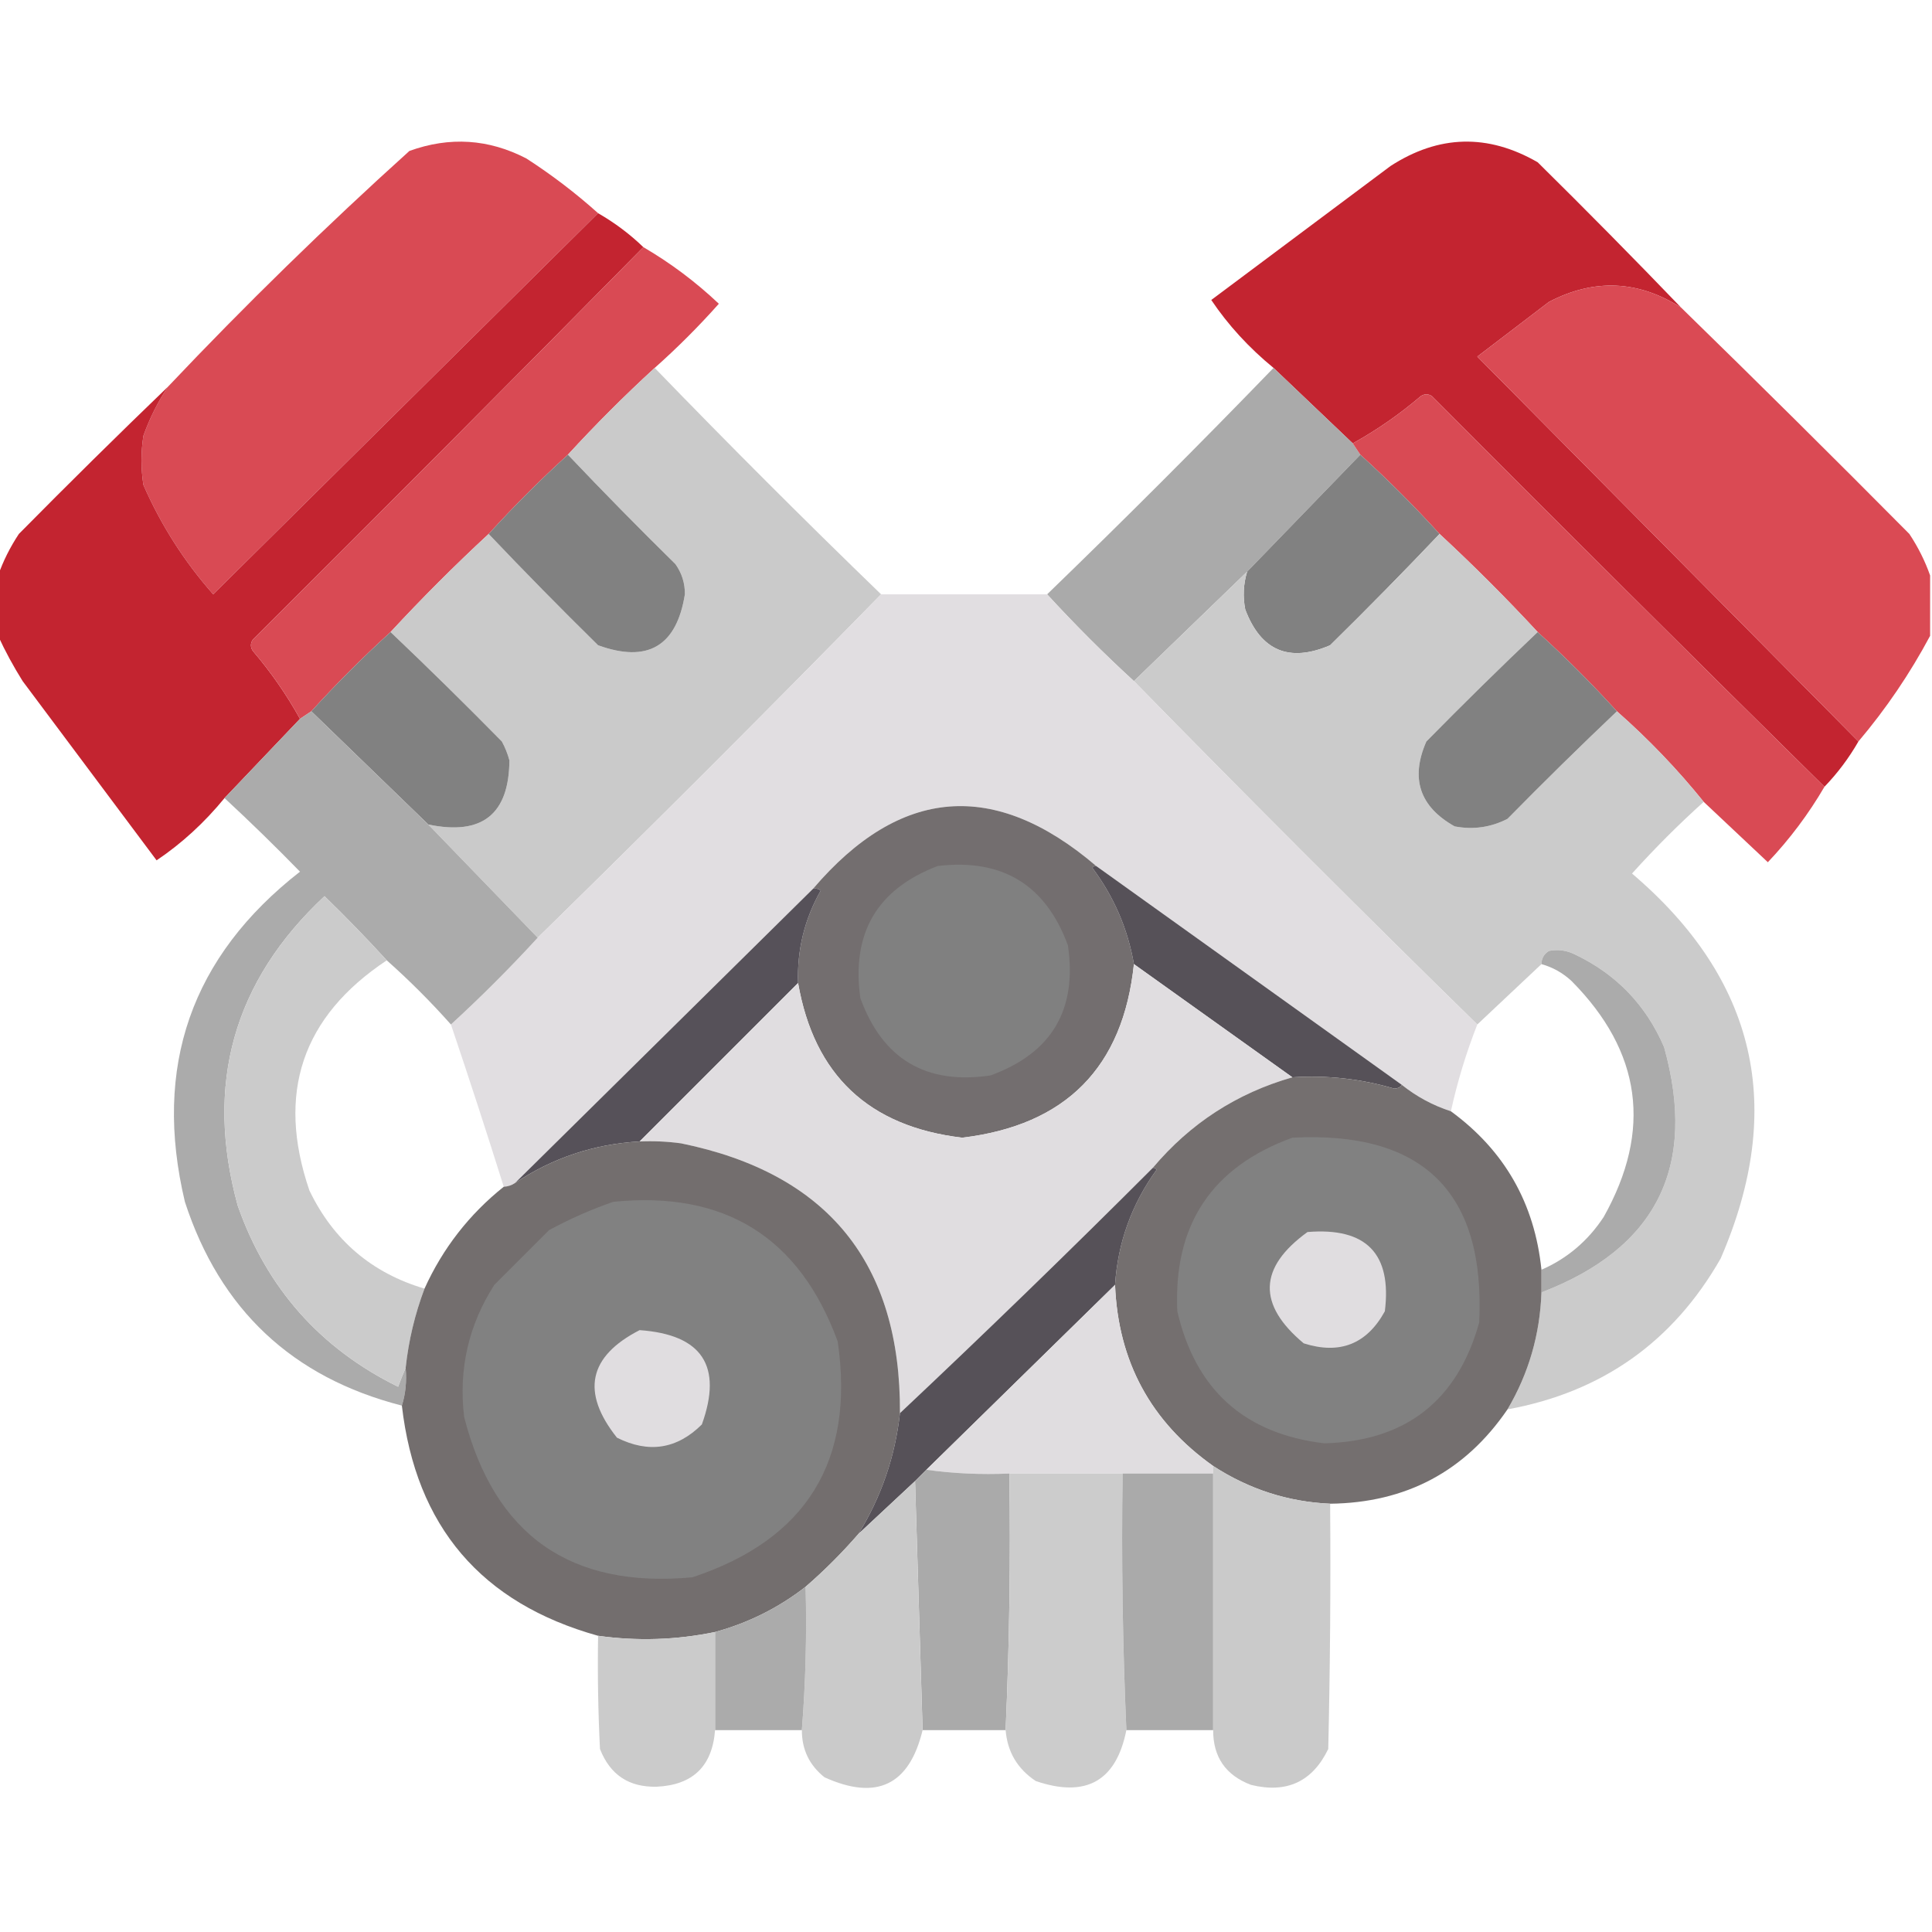
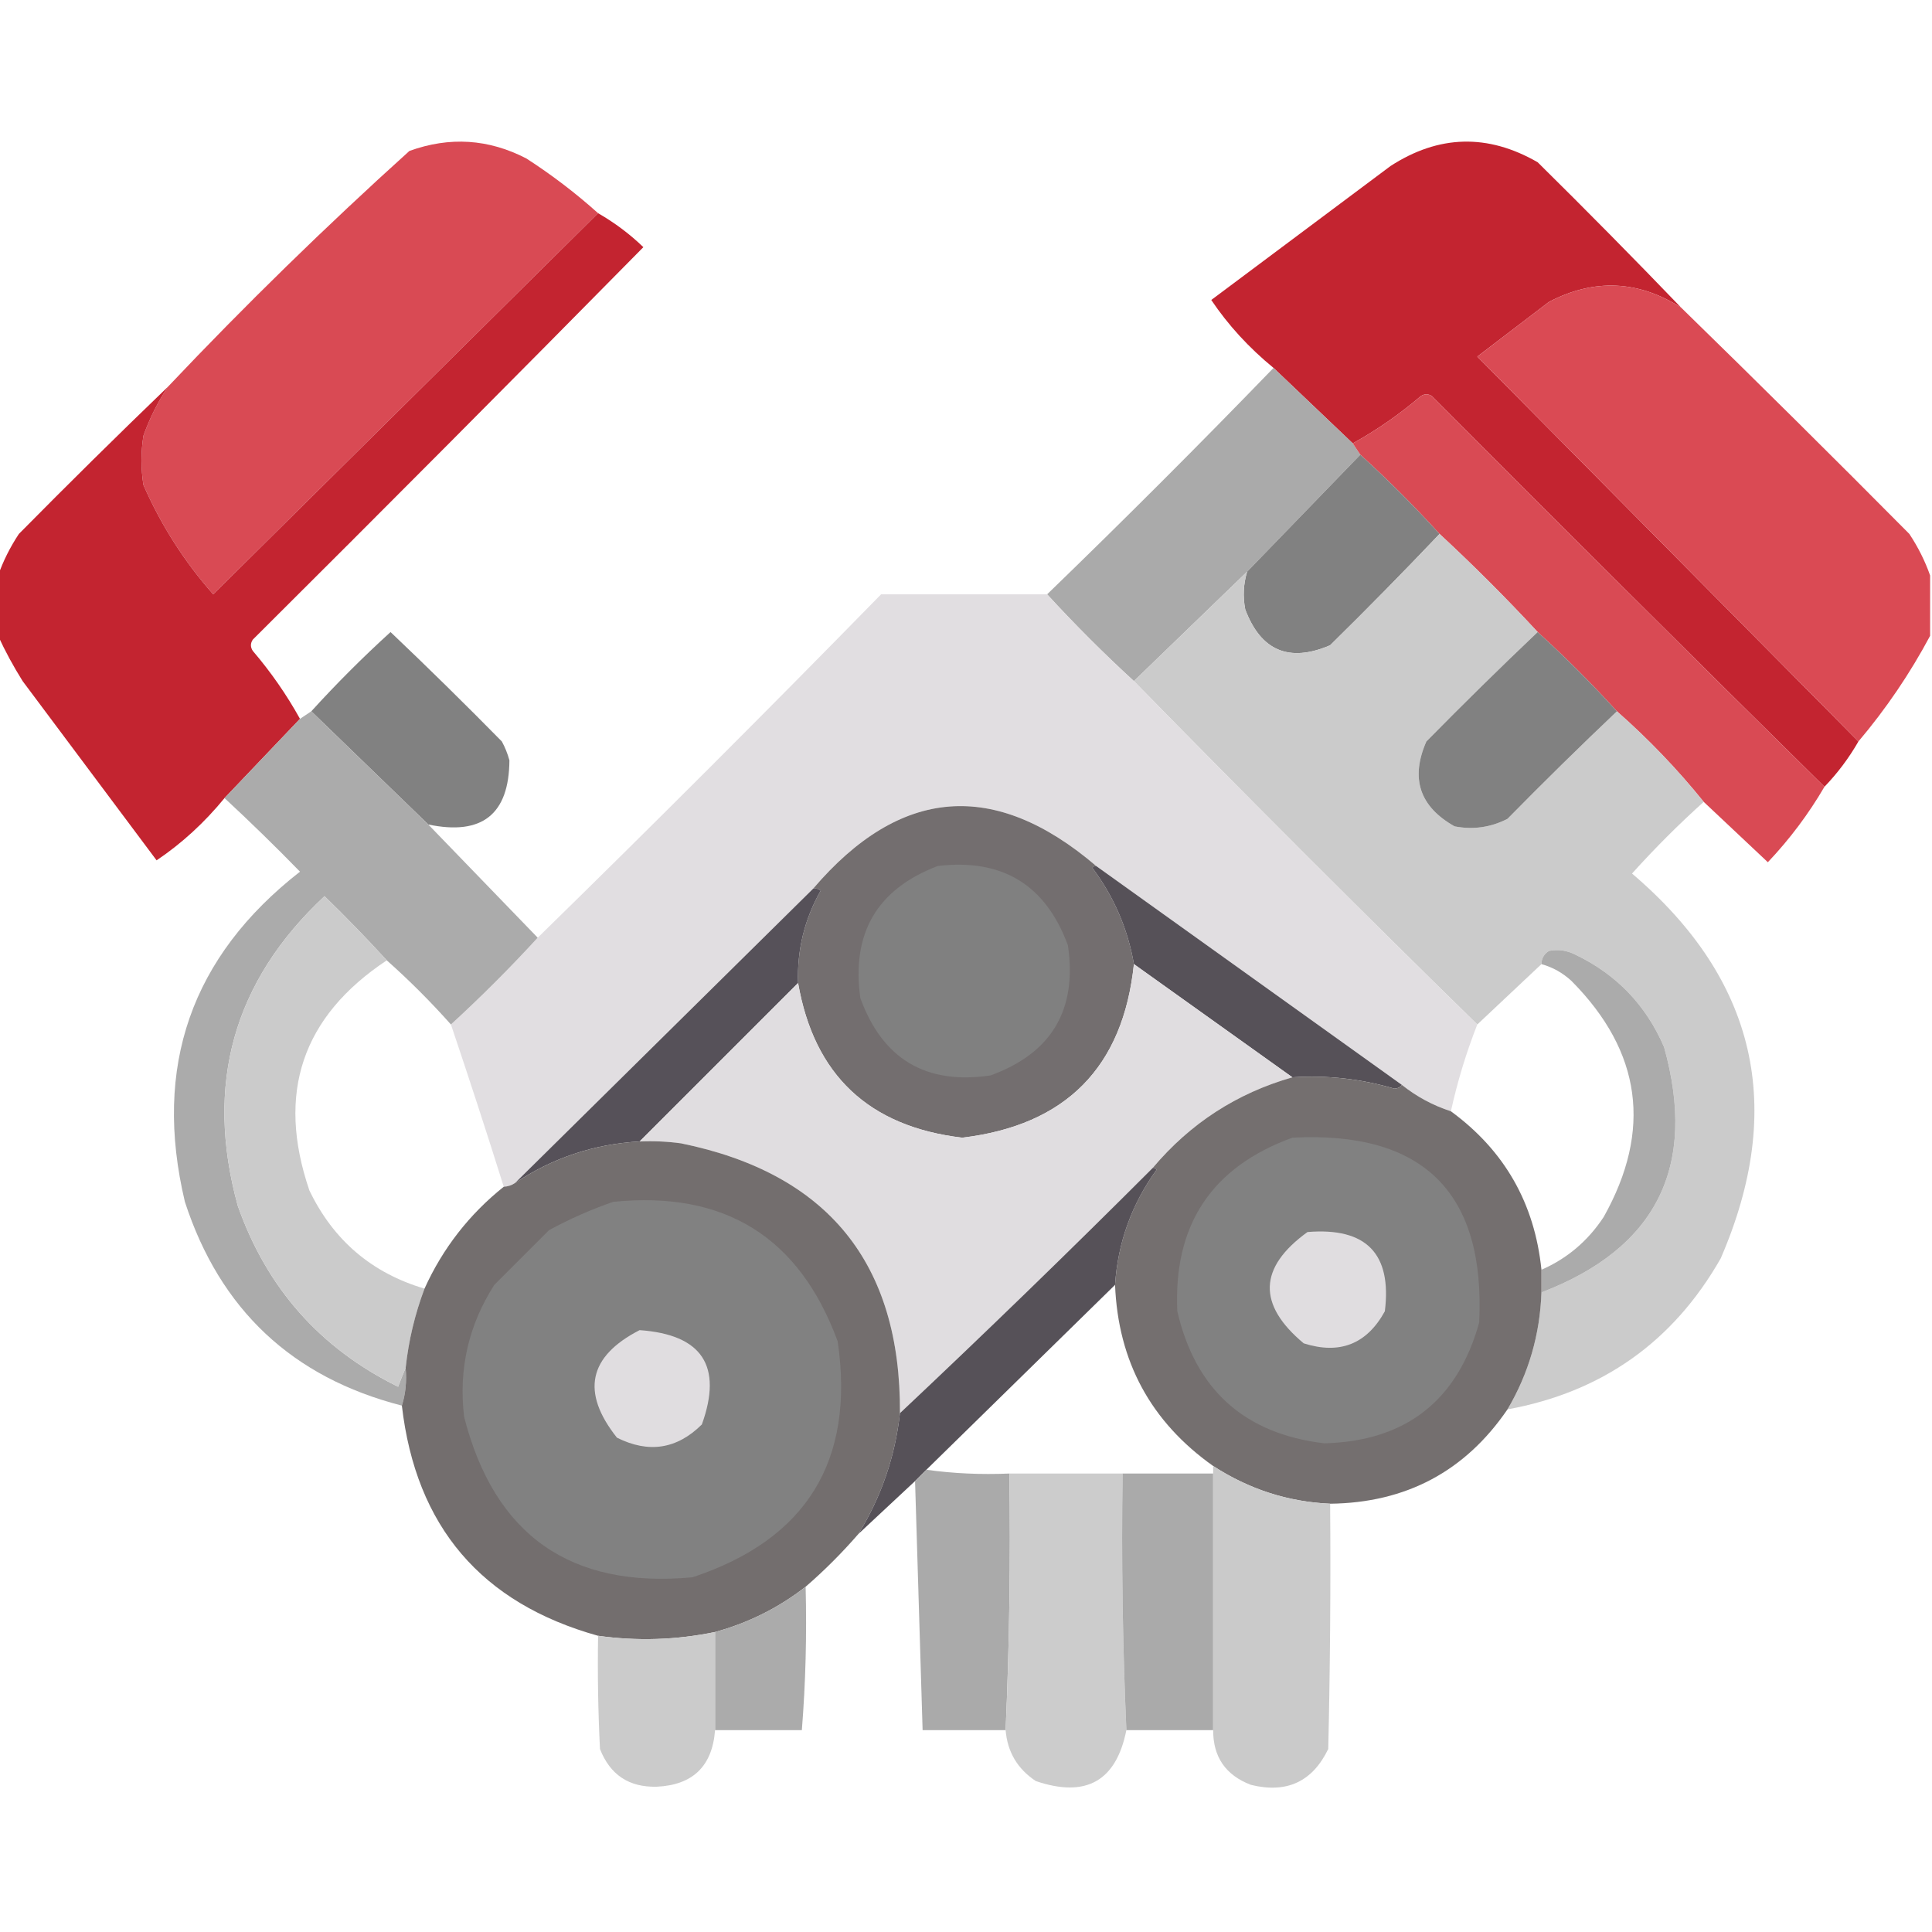
<svg xmlns="http://www.w3.org/2000/svg" width="512px" height="512px" style="shape-rendering:geometricPrecision; text-rendering:geometricPrecision; image-rendering:optimizeQuality; fill-rule:evenodd; clip-rule:evenodd">
  <g>
    <path style="opacity:0.991" fill="#d94953" d="M 158.5,56.5 C 124.521,90.146 90.521,123.812 56.5,157.5C 48.81,148.783 42.644,139.117 38,128.5C 37.333,124.167 37.333,119.833 38,115.5C 39.666,110.834 41.833,106.501 44.5,102.5C 65.024,80.809 86.358,59.975 108.5,40C 119.16,36.145 129.494,36.812 139.5,42C 146.262,46.369 152.595,51.202 158.5,56.5 Z" />
  </g>
  <g>
    <path style="opacity:1" fill="#c32430" d="M 445.5,81.5 C 434.137,74.271 422.47,73.771 410.5,80C 404.167,84.833 397.833,89.667 391.5,94.5C 425.188,128.521 458.854,162.521 492.5,196.5C 489.975,200.896 486.975,204.896 483.5,208.5C 448.701,174.201 414.035,139.701 379.5,105C 378.5,104.333 377.5,104.333 376.5,105C 370.878,109.802 364.878,113.969 358.5,117.5C 351.5,110.833 344.5,104.167 337.5,97.5C 330.982,92.161 325.482,86.161 321,79.5C 336.833,67.667 352.667,55.833 368.5,44C 381.296,35.721 394.296,35.388 407.5,43C 420.369,55.702 433.035,68.535 445.5,81.5 Z" />
  </g>
  <g>
    <path style="opacity:1" fill="#c32430" d="M 158.5,56.5 C 162.896,59.025 166.896,62.025 170.5,65.5C 136.201,100.299 101.701,134.965 67,169.5C 66.333,170.5 66.333,171.5 67,172.5C 71.802,178.122 75.969,184.122 79.5,190.5C 72.833,197.5 66.167,204.5 59.5,211.5C 54.161,218.018 48.161,223.518 41.5,228C 29.667,212.167 17.833,196.333 6,180.5C 3.536,176.566 1.369,172.566 -0.5,168.5C -0.5,163.167 -0.5,157.833 -0.5,152.5C 0.84,148.683 2.674,145.017 5,141.5C 18.035,128.298 31.201,115.298 44.5,102.5C 41.833,106.501 39.666,110.834 38,115.5C 37.333,119.833 37.333,124.167 38,128.5C 42.644,139.117 48.81,148.783 56.5,157.5C 90.521,123.812 124.521,90.146 158.5,56.5 Z" />
  </g>
  <g>
-     <path style="opacity:0.998" fill="#d94a54" d="M 170.5,65.5 C 177.719,69.713 184.386,74.713 190.5,80.5C 185.146,86.521 179.479,92.188 173.5,97.5C 165.5,104.833 157.833,112.5 150.5,120.5C 143.167,127.167 136.167,134.167 129.5,141.5C 120.5,149.833 111.833,158.5 103.5,167.5C 96.167,174.167 89.167,181.167 82.5,188.5C 81.5,189.167 80.5,189.833 79.5,190.5C 75.969,184.122 71.802,178.122 67,172.5C 66.333,171.5 66.333,170.5 67,169.5C 101.701,134.965 136.201,100.299 170.5,65.5 Z" />
-   </g>
+     </g>
  <g>
    <path style="opacity:0.992" fill="#d94953" d="M 445.5,81.5 C 465.799,101.298 485.965,121.298 506,141.5C 508.326,145.017 510.16,148.683 511.5,152.5C 511.5,157.833 511.5,163.167 511.5,168.5C 506.168,178.492 499.835,187.825 492.5,196.5C 458.854,162.521 425.188,128.521 391.5,94.5C 397.833,89.667 404.167,84.833 410.5,80C 422.47,73.771 434.137,74.271 445.5,81.5 Z" />
  </g>
  <g>
-     <path style="opacity:0.996" fill="#cacaca" d="M 173.5,97.5 C 193.167,117.833 213.167,137.833 233.5,157.5C 203.5,188.167 173.167,218.5 142.5,248.5C 132.833,238.5 123.167,228.5 113.5,218.5C 127.74,221.487 134.907,215.82 135,201.5C 134.529,199.754 133.862,198.087 133,196.5C 123.298,186.631 113.465,176.964 103.5,167.5C 111.833,158.5 120.5,149.833 129.5,141.5C 138.964,151.465 148.631,161.298 158.5,171C 171.64,175.764 179.307,171.264 181.5,157.5C 181.534,154.567 180.701,151.9 179,149.5C 169.298,139.965 159.798,130.298 150.5,120.5C 157.833,112.5 165.5,104.833 173.5,97.5 Z" />
-   </g>
+     </g>
  <g>
    <path style="opacity:1" fill="#aaaaaa" d="M 337.5,97.5 C 344.5,104.167 351.5,110.833 358.5,117.5C 359.167,118.5 359.833,119.5 360.5,120.5C 350.473,130.86 340.473,141.193 330.5,151.5C 320.5,161.167 310.5,170.833 300.5,180.5C 292.5,173.167 284.833,165.5 277.5,157.5C 297.833,137.833 317.833,117.833 337.5,97.5 Z" />
  </g>
  <g>
    <path style="opacity:0.998" fill="#d94a54" d="M 483.5,208.5 C 479.287,215.719 474.287,222.386 468.5,228.5C 462.813,223.145 457.146,217.812 451.5,212.5C 444.556,203.888 436.889,195.888 428.5,188.5C 421.833,181.167 414.833,174.167 407.5,167.5C 399.167,158.5 390.5,149.833 381.5,141.5C 374.833,134.167 367.833,127.167 360.5,120.5C 359.833,119.5 359.167,118.5 358.5,117.5C 364.878,113.969 370.878,109.802 376.5,105C 377.5,104.333 378.5,104.333 379.5,105C 414.035,139.701 448.701,174.201 483.5,208.5 Z" />
  </g>
  <g>
-     <path style="opacity:1" fill="#818181" d="M 150.5,120.5 C 159.798,130.298 169.298,139.965 179,149.5C 180.701,151.9 181.534,154.567 181.5,157.5C 179.307,171.264 171.64,175.764 158.5,171C 148.631,161.298 138.964,151.465 129.5,141.5C 136.167,134.167 143.167,127.167 150.5,120.5 Z" />
-   </g>
+     </g>
  <g>
    <path style="opacity:1" fill="#818181" d="M 360.5,120.5 C 367.833,127.167 374.833,134.167 381.5,141.5C 372.036,151.465 362.369,161.298 352.5,171C 341.646,175.654 334.146,172.488 330,161.5C 329.341,158.112 329.508,154.779 330.5,151.5C 340.473,141.193 350.473,130.86 360.5,120.5 Z" />
  </g>
  <g>
    <path style="opacity:0.992" fill="#cacaca" d="M 381.5,141.5 C 390.5,149.833 399.167,158.5 407.5,167.5C 397.535,176.964 387.702,186.631 378,196.5C 373.706,206.285 376.206,213.785 385.5,219C 390.403,219.937 395.07,219.27 399.5,217C 409.035,207.298 418.702,197.798 428.5,188.5C 436.889,195.888 444.556,203.888 451.5,212.5C 444.854,218.479 438.521,224.812 432.5,231.5C 465.48,259.547 473.313,293.547 456,333.5C 443.403,355.591 424.57,368.924 399.5,373.5C 405.115,363.983 408.115,353.65 408.5,342.5C 439.008,330.817 449.842,309.15 441,277.5C 436.225,266.392 428.391,258.225 417.5,253C 415.246,251.85 412.913,251.516 410.5,252C 409.177,252.816 408.511,253.983 408.5,255.5C 402.833,260.833 397.167,266.167 391.5,271.5C 360.833,241.5 330.5,211.167 300.5,180.5C 310.5,170.833 320.5,161.167 330.5,151.5C 329.508,154.779 329.341,158.112 330,161.5C 334.146,172.488 341.646,175.654 352.5,171C 362.369,161.298 372.036,151.465 381.5,141.5 Z" />
  </g>
  <g>
    <path style="opacity:0.998" fill="#e1dee1" d="M 233.5,157.5 C 248.167,157.5 262.833,157.5 277.5,157.5C 284.833,165.5 292.5,173.167 300.5,180.5C 330.5,211.167 360.833,241.5 391.5,271.5C 388.566,278.971 386.232,286.638 384.5,294.5C 379.759,292.962 375.425,290.629 371.5,287.5C 344.5,268.167 317.5,248.833 290.5,229.5C 263.552,206.496 238.552,208.496 215.5,235.5C 189.14,261.527 162.806,287.527 136.5,313.5C 135.609,314.11 134.609,314.443 133.5,314.5C 128.985,300.103 124.318,285.769 119.5,271.5C 127.5,264.167 135.167,256.5 142.5,248.5C 173.167,218.5 203.5,188.167 233.5,157.5 Z" />
  </g>
  <g>
    <path style="opacity:1" fill="#818181" d="M 103.5,167.5 C 113.465,176.964 123.298,186.631 133,196.5C 133.862,198.087 134.529,199.754 135,201.5C 134.907,215.82 127.74,221.487 113.5,218.5C 103.193,208.527 92.86,198.527 82.5,188.5C 89.167,181.167 96.167,174.167 103.5,167.5 Z" />
  </g>
  <g>
    <path style="opacity:1" fill="#818181" d="M 407.5,167.5 C 414.833,174.167 421.833,181.167 428.5,188.5C 418.702,197.798 409.035,207.298 399.5,217C 395.07,219.27 390.403,219.937 385.5,219C 376.206,213.785 373.706,206.285 378,196.5C 387.702,186.631 397.535,176.964 407.5,167.5 Z" />
  </g>
  <g>
    <path style="opacity:1" fill="#736e6f" d="M 290.5,229.5 C 290.062,229.435 289.728,229.601 289.5,230C 295.222,237.681 298.888,246.181 300.5,255.5C 297.632,282.868 282.466,298.202 255,301.5C 230.24,298.57 215.74,284.903 211.5,260.5C 211.207,251.743 213.207,243.576 217.5,236C 216.906,235.536 216.239,235.369 215.5,235.5C 238.552,208.496 263.552,206.496 290.5,229.5 Z" />
  </g>
  <g>
    <path style="opacity:1" fill="#808080" d="M 248.5,229.5 C 265.6,227.461 277.1,234.461 283,250.5C 285.534,267.602 278.701,279.102 262.5,285C 245.398,287.534 233.898,280.701 228,264.5C 225.596,247.296 232.429,235.63 248.5,229.5 Z" />
  </g>
  <g>
    <path style="opacity:1" fill="#565158" d="M 290.5,229.5 C 317.5,248.833 344.5,268.167 371.5,287.5C 371.083,288.124 370.416,288.457 369.5,288.5C 360.715,285.903 351.715,284.903 342.5,285.5C 328.5,275.5 314.5,265.5 300.5,255.5C 298.888,246.181 295.222,237.681 289.5,230C 289.728,229.601 290.062,229.435 290.5,229.5 Z" />
  </g>
  <g>
    <path style="opacity:0.999" fill="#ababab" d="M 82.5,188.5 C 92.86,198.527 103.193,208.527 113.5,218.5C 123.167,228.5 132.833,238.5 142.5,248.5C 135.167,256.5 127.5,264.167 119.5,271.5C 114.167,265.5 108.5,259.833 102.5,254.5C 97.203,248.702 91.703,243.035 86,237.5C 61.862,260.032 54.196,287.366 63,319.5C 70.673,341.335 84.84,357.335 105.5,367.5C 106.17,365.709 106.837,364.042 107.5,362.5C 107.813,366.042 107.479,369.375 106.5,372.5C 77.468,365.057 58.301,347.057 49,318.5C 40.493,282.684 50.659,253.517 79.5,231C 72.965,224.297 66.298,217.797 59.5,211.5C 66.167,204.5 72.833,197.5 79.5,190.5C 80.5,189.833 81.5,189.167 82.5,188.5 Z" />
  </g>
  <g>
    <path style="opacity:1" fill="#565159" d="M 215.5,235.5 C 216.239,235.369 216.906,235.536 217.5,236C 213.207,243.576 211.207,251.743 211.5,260.5C 197.5,274.5 183.5,288.5 169.5,302.5C 157.433,303.189 146.433,306.856 136.5,313.5C 162.806,287.527 189.14,261.527 215.5,235.5 Z" />
  </g>
  <g>
    <path style="opacity:0.982" fill="#cacaca" d="M 102.5,254.5 C 80.027,269.419 73.193,289.752 82,315.5C 88.357,328.694 98.524,337.361 112.5,341.5C 109.944,348.279 108.277,355.279 107.5,362.5C 106.837,364.042 106.17,365.709 105.5,367.5C 84.84,357.335 70.673,341.335 63,319.5C 54.196,287.366 61.862,260.032 86,237.5C 91.703,243.035 97.203,248.702 102.5,254.5 Z" />
  </g>
  <g>
    <path style="opacity:0.999" fill="#ababab" d="M 408.5,342.5 C 408.5,340.5 408.5,338.5 408.5,336.5C 415.331,333.51 420.831,328.843 425,322.5C 437.869,299.545 435.036,278.712 416.5,260C 414.183,257.843 411.516,256.343 408.5,255.5C 408.511,253.983 409.177,252.816 410.5,252C 412.913,251.516 415.246,251.85 417.5,253C 428.391,258.225 436.225,266.392 441,277.5C 449.842,309.15 439.008,330.817 408.5,342.5 Z" />
  </g>
  <g>
    <path style="opacity:1" fill="#e0dde0" d="M 300.5,255.5 C 314.5,265.5 328.5,275.5 342.5,285.5C 327.755,289.71 315.422,297.71 305.5,309.5C 283.471,331.53 261.137,353.197 238.5,374.5C 238.728,334.787 219.395,310.953 180.5,303C 176.848,302.501 173.182,302.335 169.5,302.5C 183.5,288.5 197.5,274.5 211.5,260.5C 215.74,284.903 230.24,298.57 255,301.5C 282.466,298.202 297.632,282.868 300.5,255.5 Z" />
  </g>
  <g>
    <path style="opacity:0.991" fill="#736e6e" d="M 342.5,285.5 C 351.715,284.903 360.715,285.903 369.5,288.5C 370.416,288.457 371.083,288.124 371.5,287.5C 375.425,290.629 379.759,292.962 384.5,294.5C 398.694,304.881 406.694,318.881 408.5,336.5C 408.5,338.5 408.5,340.5 408.5,342.5C 408.115,353.65 405.115,363.983 399.5,373.5C 388.274,389.927 372.608,398.26 352.5,398.5C 341.357,398.009 331.024,394.676 321.5,388.5C 304.973,376.782 296.307,360.782 295.5,340.5C 296.244,329.279 299.911,319.112 306.5,310C 306.272,309.601 305.938,309.435 305.5,309.5C 315.422,297.71 327.755,289.71 342.5,285.5 Z" />
  </g>
  <g>
    <path style="opacity:1" fill="#818181" d="M 342.5,301.5 C 377.183,299.684 393.683,316.017 392,350.5C 386.21,371.231 372.543,381.898 351,382.5C 329.828,379.997 316.828,368.33 312,347.5C 310.936,324.607 321.103,309.274 342.5,301.5 Z" />
  </g>
  <g>
    <path style="opacity:0.994" fill="#736e6e" d="M 169.5,302.5 C 173.182,302.335 176.848,302.501 180.5,303C 219.395,310.953 238.728,334.787 238.5,374.5C 237.214,386.027 233.547,396.693 227.5,406.5C 223.14,411.527 218.473,416.194 213.5,420.5C 206.337,426.082 198.337,430.082 189.5,432.5C 179.226,434.621 168.893,434.955 158.5,433.5C 127.537,424.864 110.203,404.531 106.5,372.5C 107.479,369.375 107.813,366.042 107.5,362.5C 108.277,355.279 109.944,348.279 112.5,341.5C 117.339,330.824 124.339,321.824 133.5,314.5C 134.609,314.443 135.609,314.11 136.5,313.5C 146.433,306.856 157.433,303.189 169.5,302.5 Z" />
  </g>
  <g>
    <path style="opacity:1" fill="#565158" d="M 305.5,309.5 C 305.938,309.435 306.272,309.601 306.5,310C 299.911,319.112 296.244,329.279 295.5,340.5C 278.887,356.779 262.22,373.112 245.5,389.5C 244.5,390.5 243.5,391.5 242.5,392.5C 237.526,397.139 232.526,401.805 227.5,406.5C 233.547,396.693 237.214,386.027 238.5,374.5C 261.137,353.197 283.471,331.53 305.5,309.5 Z" />
  </g>
  <g>
    <path style="opacity:1" fill="#818181" d="M 162.5,318.5 C 192.033,315.505 211.867,327.838 222,355.5C 226.601,387.14 213.767,407.973 183.5,418C 151.198,421.023 131.032,406.856 123,375.5C 121.497,362.84 124.163,351.174 131,340.5C 135.833,335.667 140.667,330.833 145.5,326C 151.072,322.988 156.739,320.488 162.5,318.5 Z" />
  </g>
  <g>
    <path style="opacity:1" fill="#e0dde0" d="M 346.5,326.5 C 362.058,325.223 368.892,332.223 367,347.5C 362.216,356.208 355.049,359.042 345.5,356C 333.182,345.729 333.515,335.895 346.5,326.5 Z" />
  </g>
  <g>
-     <path style="opacity:1" fill="#e0dde0" d="M 295.5,340.5 C 296.307,360.782 304.973,376.782 321.5,388.5C 321.5,389.167 321.5,389.833 321.5,390.5C 313.5,390.5 305.5,390.5 297.5,390.5C 287.5,390.5 277.5,390.5 267.5,390.5C 259.981,390.825 252.648,390.492 245.5,389.5C 262.22,373.112 278.887,356.779 295.5,340.5 Z" />
-   </g>
+     </g>
  <g>
    <path style="opacity:1" fill="#e0dde0" d="M 169.5,352.5 C 186.075,353.667 191.575,362 186,377.5C 179.402,384.043 171.902,385.209 163.5,381C 153.937,368.966 155.937,359.466 169.5,352.5 Z" />
  </g>
  <g>
    <path style="opacity:0.996" fill="#aaaaaa" d="M 245.5,389.5 C 252.648,390.492 259.981,390.825 267.5,390.5C 267.831,413.339 267.497,436.006 266.5,458.5C 259.167,458.5 251.833,458.5 244.5,458.5C 243.833,436.5 243.167,414.5 242.5,392.5C 243.5,391.5 244.5,390.5 245.5,389.5 Z" />
  </g>
  <g>
    <path style="opacity:0.992" fill="#cbcbcb" d="M 267.5,390.5 C 277.5,390.5 287.5,390.5 297.5,390.5C 297.169,413.339 297.503,436.006 298.5,458.5C 295.806,472.021 287.806,476.521 274.5,472C 269.637,468.77 266.97,464.27 266.5,458.5C 267.497,436.006 267.831,413.339 267.5,390.5 Z" />
  </g>
  <g>
    <path style="opacity:0.996" fill="#aaaaaa" d="M 297.5,390.5 C 305.5,390.5 313.5,390.5 321.5,390.5C 321.5,413.167 321.5,435.833 321.5,458.5C 313.833,458.5 306.167,458.5 298.5,458.5C 297.503,436.006 297.169,413.339 297.5,390.5 Z" />
  </g>
  <g>
    <path style="opacity:0.989" fill="#cacaca" d="M 321.5,388.5 C 331.024,394.676 341.357,398.009 352.5,398.5C 352.667,420.169 352.5,441.836 352,463.5C 347.81,472.177 340.976,475.343 331.5,473C 324.813,470.454 321.48,465.621 321.5,458.5C 321.5,435.833 321.5,413.167 321.5,390.5C 321.5,389.833 321.5,389.167 321.5,388.5 Z" />
  </g>
  <g>
-     <path style="opacity:0.99" fill="#cacaca" d="M 242.5,392.5 C 243.167,414.5 243.833,436.5 244.5,458.5C 240.985,473.09 232.319,477.256 218.5,471C 214.49,467.805 212.49,463.638 212.5,458.5C 213.495,446.011 213.829,433.344 213.5,420.5C 218.473,416.194 223.14,411.527 227.5,406.5C 232.526,401.805 237.526,397.139 242.5,392.5 Z" />
-   </g>
+     </g>
  <g>
    <path style="opacity:0.991" fill="#aaaaaa" d="M 213.5,420.5 C 213.829,433.344 213.495,446.011 212.5,458.5C 204.833,458.5 197.167,458.5 189.5,458.5C 189.5,449.833 189.5,441.167 189.5,432.5C 198.337,430.082 206.337,426.082 213.5,420.5 Z" />
  </g>
  <g>
    <path style="opacity:0.979" fill="#cacaca" d="M 189.5,432.5 C 189.5,441.167 189.5,449.833 189.5,458.5C 188.77,468.064 183.603,473.064 174,473.5C 166.672,473.669 161.672,470.335 159,463.5C 158.5,453.506 158.334,443.506 158.5,433.5C 168.893,434.955 179.226,434.621 189.5,432.5 Z" />
  </g>
</svg>